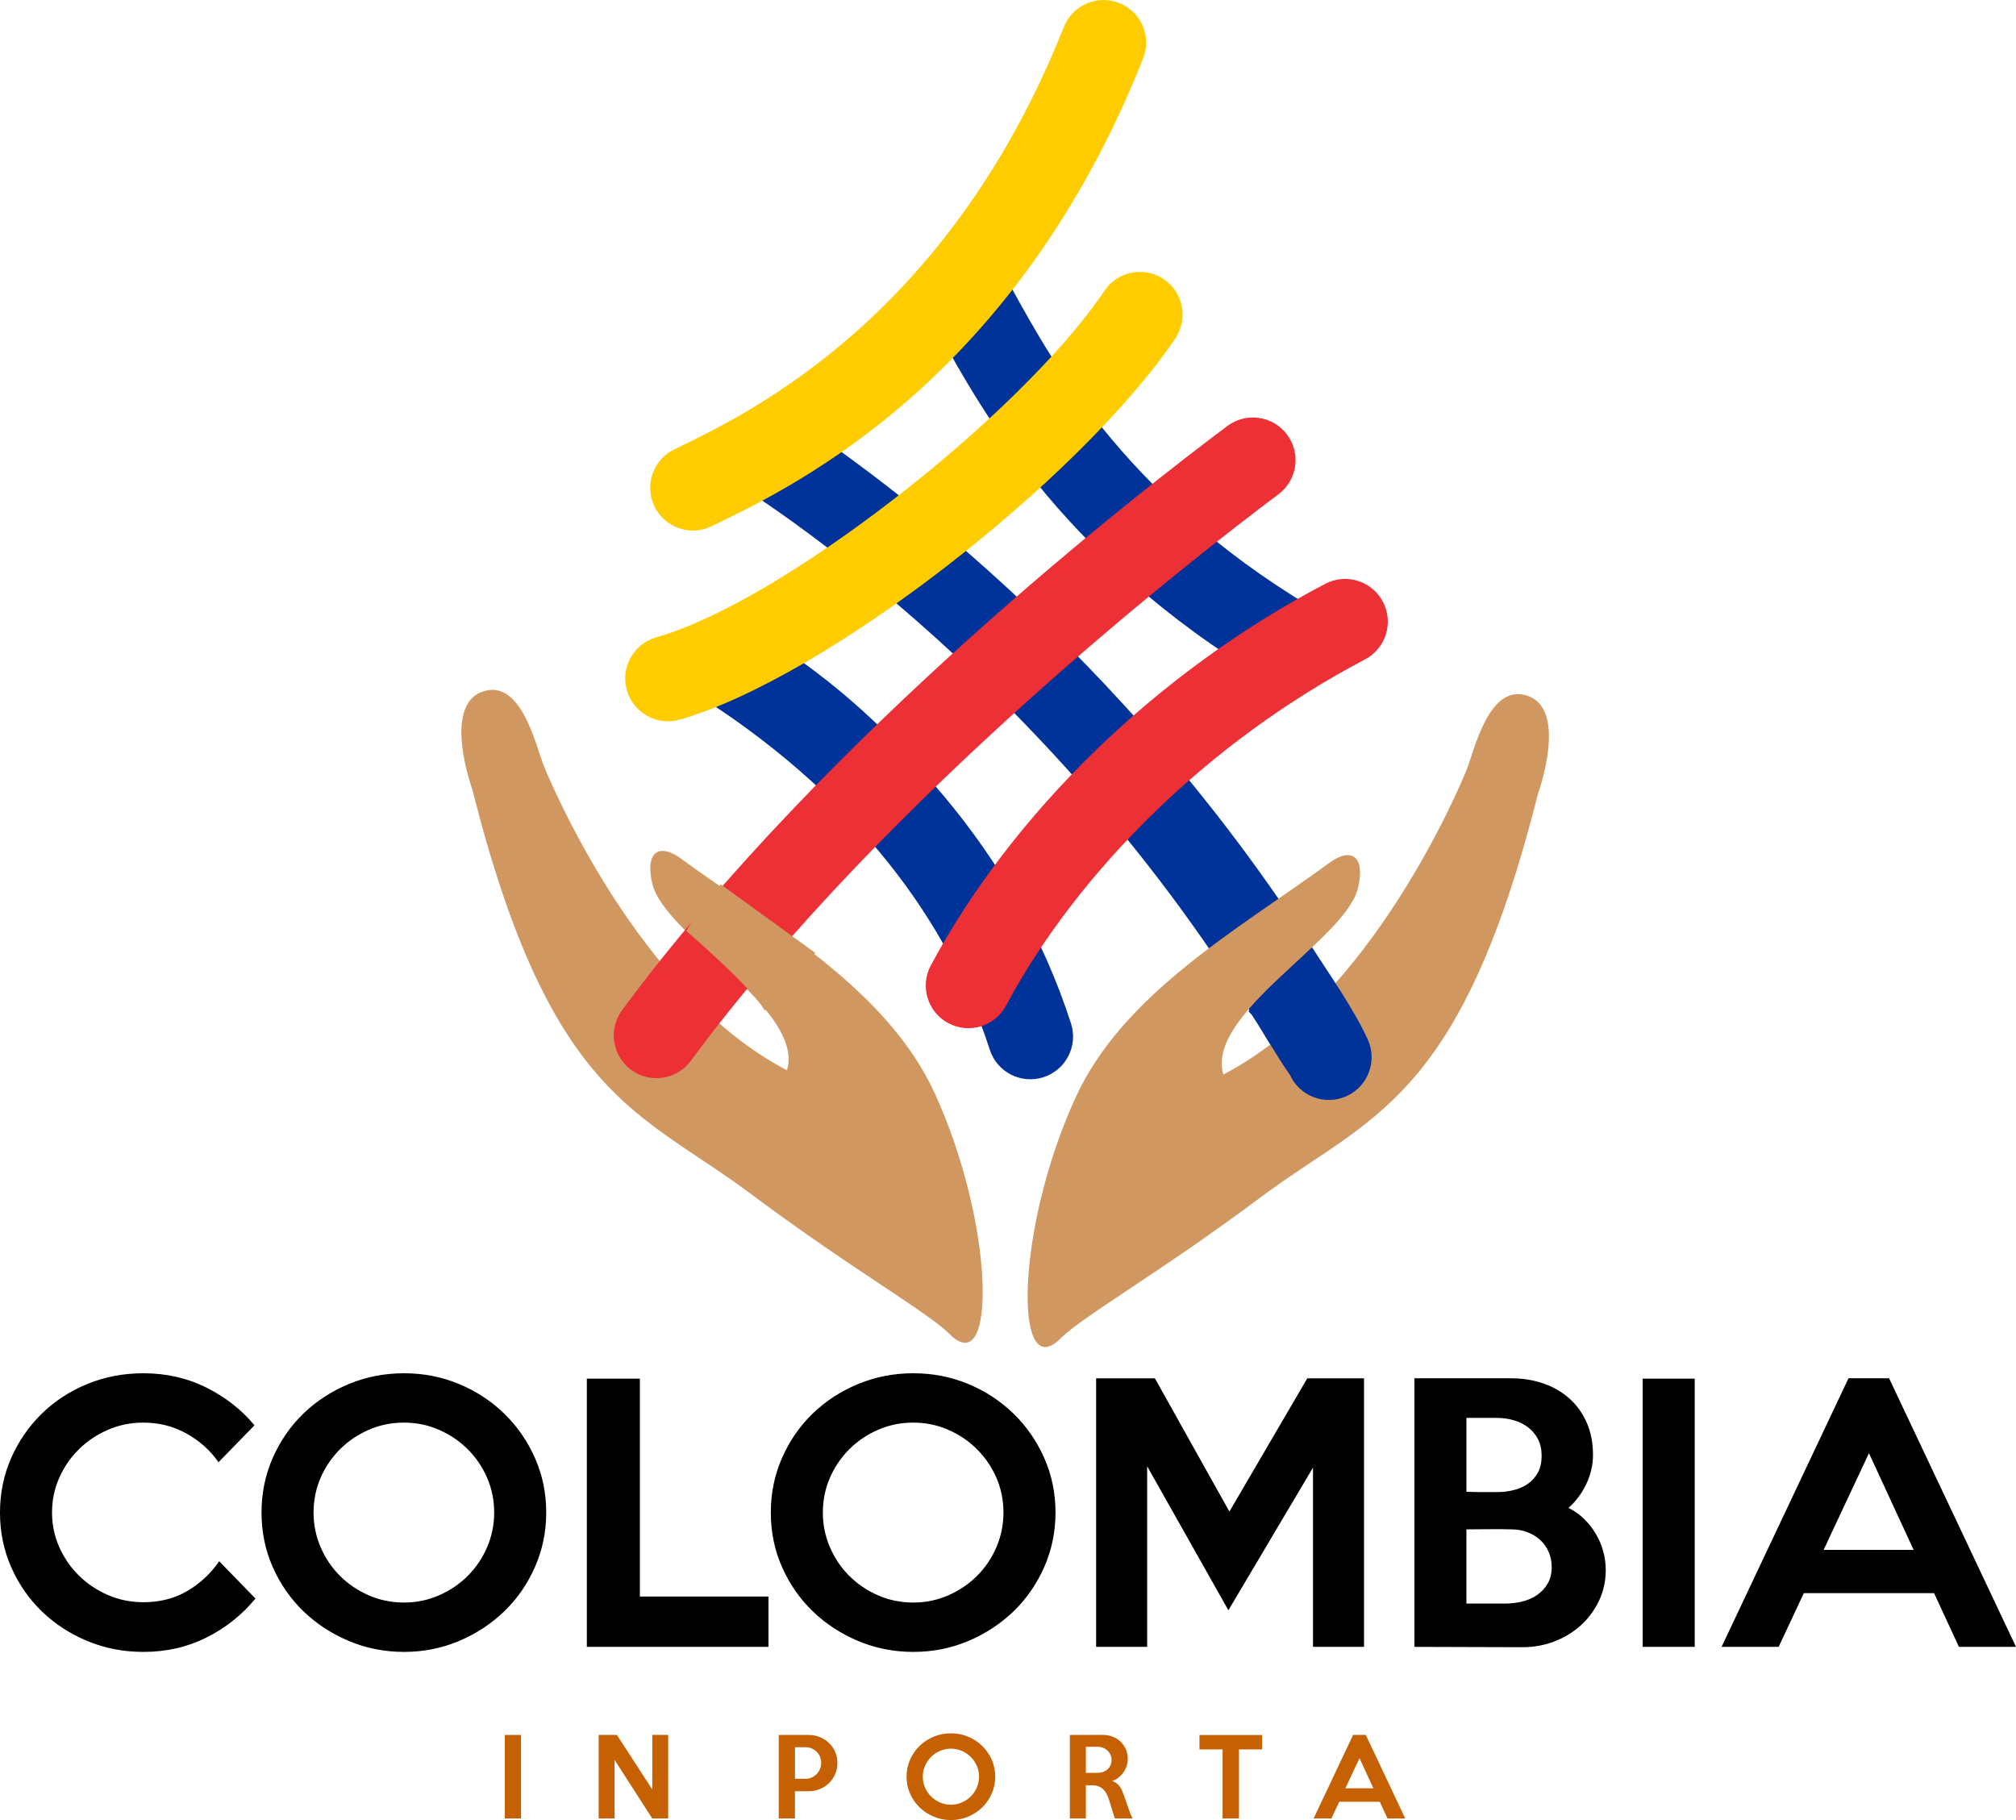
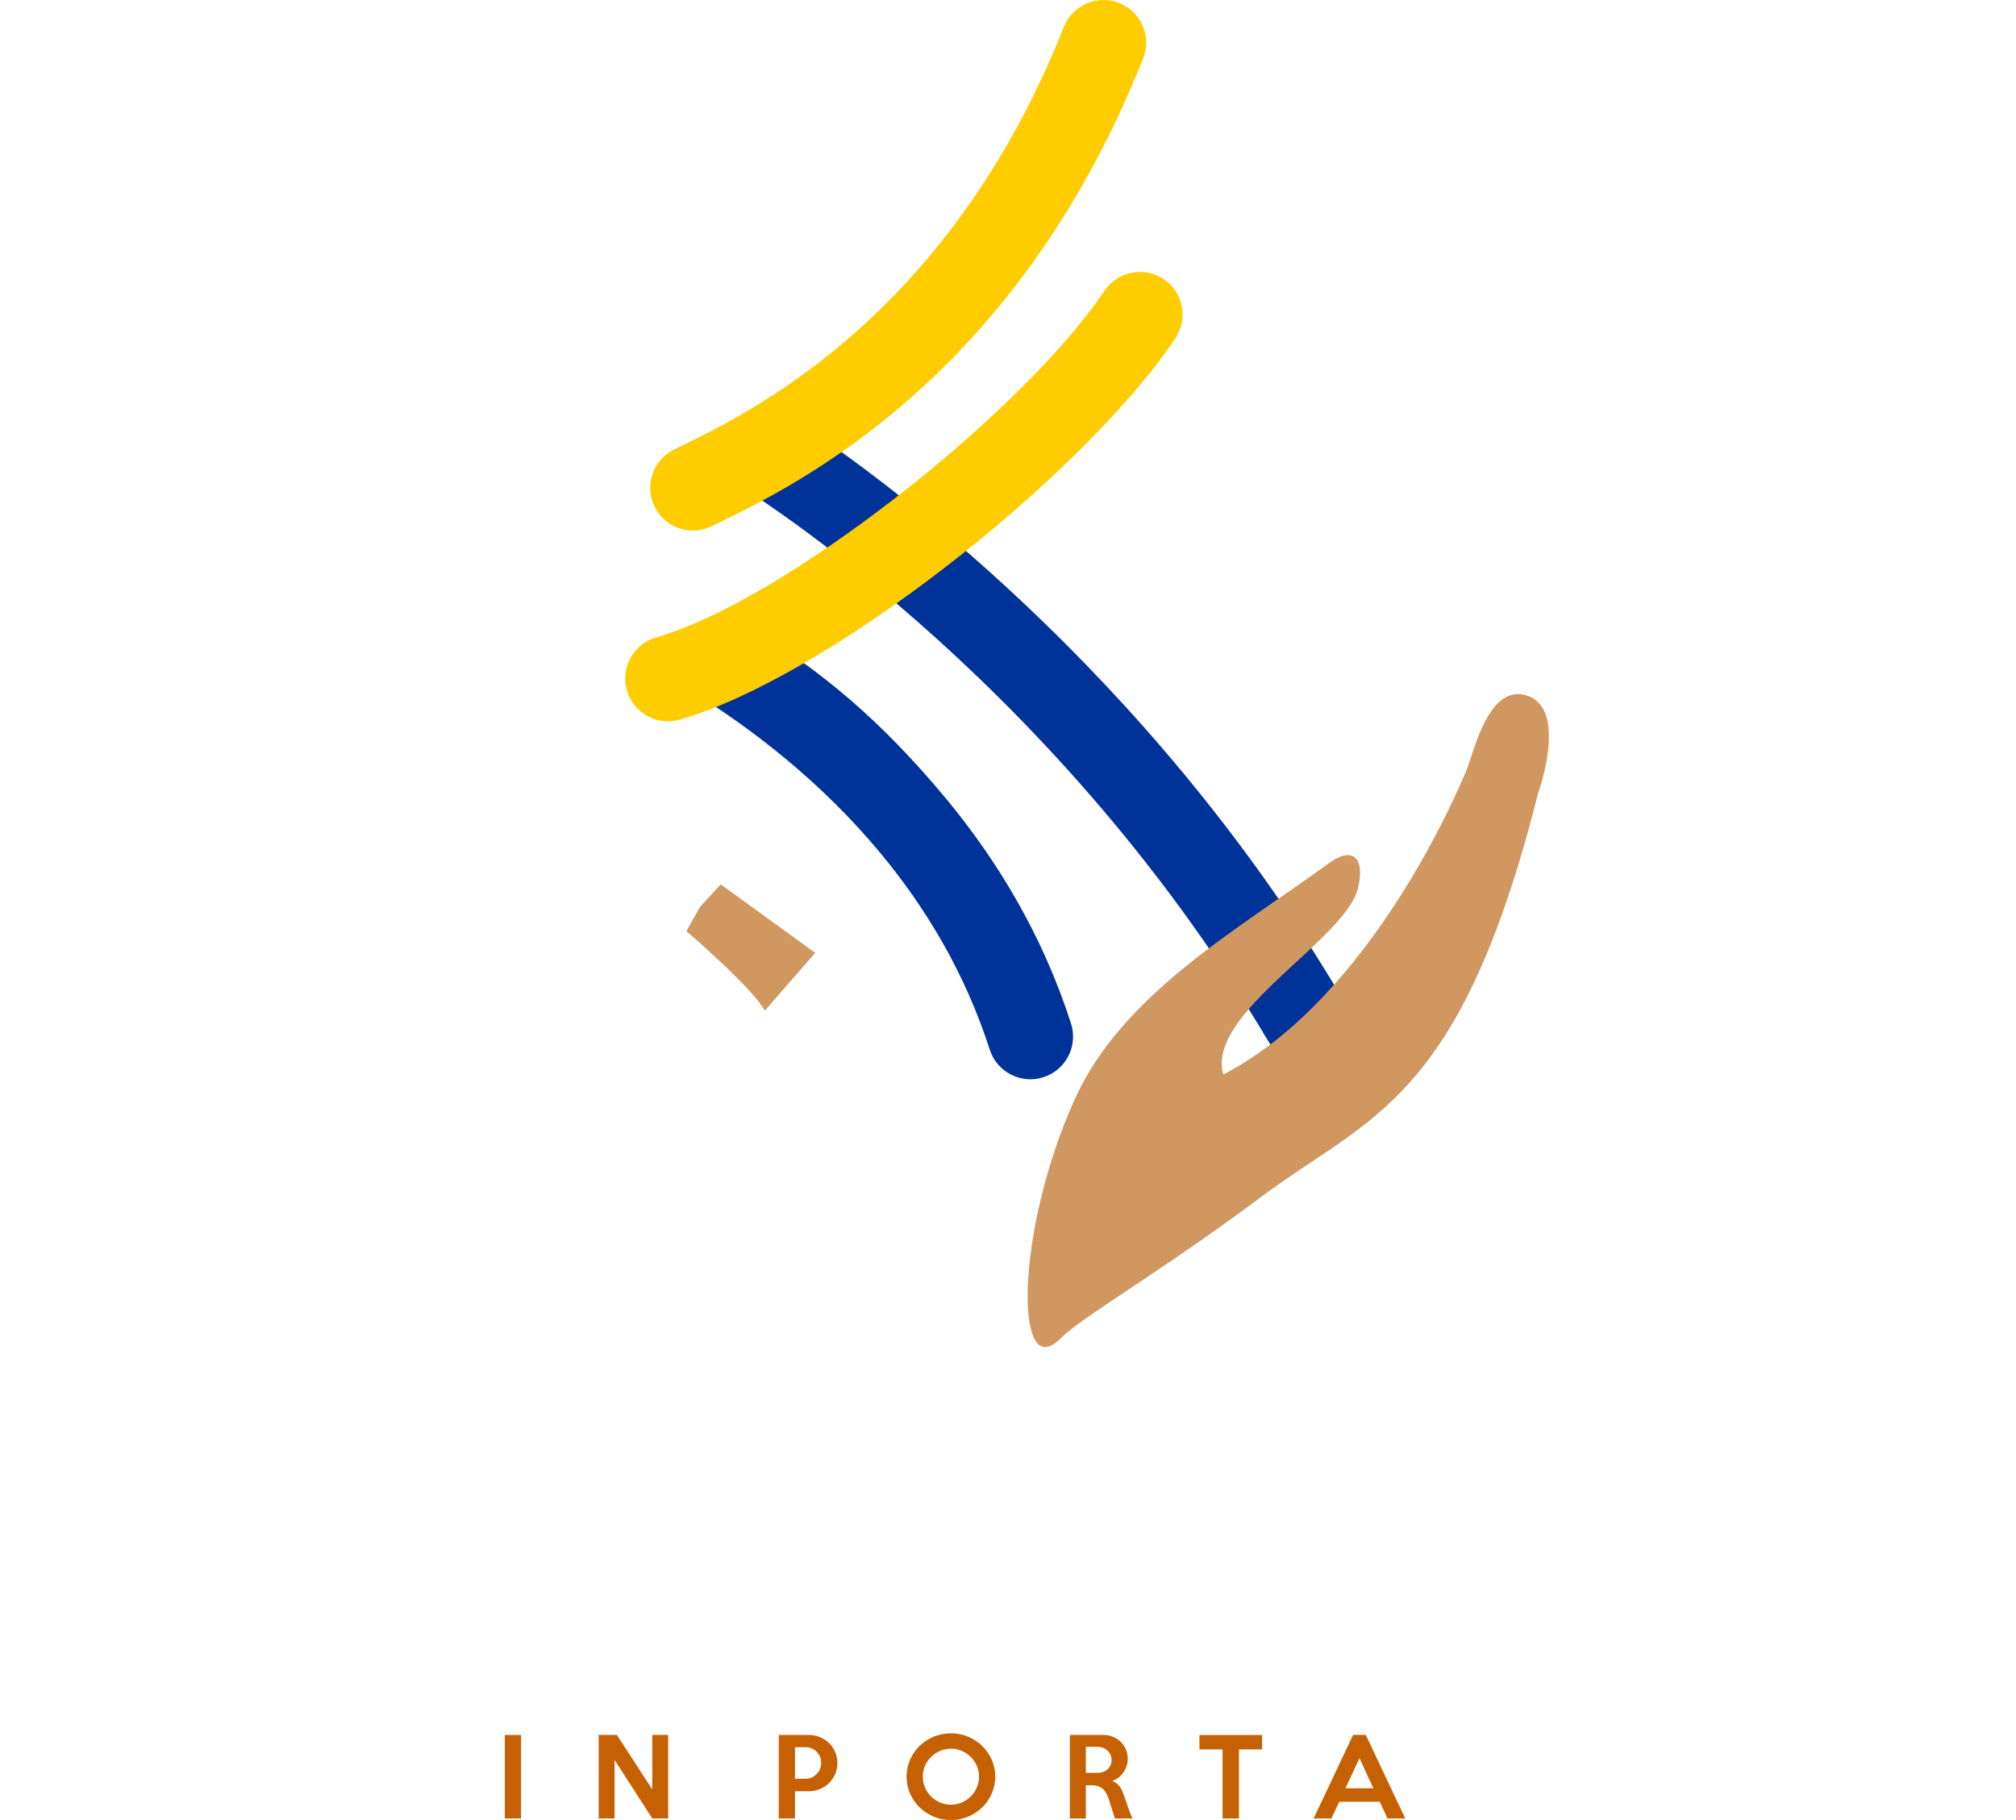
<svg xmlns="http://www.w3.org/2000/svg" xml:space="preserve" width="71.255mm" height="64.332mm" version="1.1" style="shape-rendering:geometricPrecision; text-rendering:geometricPrecision; image-rendering:optimizeQuality; fill-rule:evenodd; clip-rule:evenodd" viewBox="0 0 3825.3 3453.6">
  <defs>
    <style type="text/css">  .fil1 {fill:#D19760} .fil4 {fill:black;fill-rule:nonzero} .fil0 {fill:#003399;fill-rule:nonzero} .fil5 {fill:#C56103;fill-rule:nonzero} .fil2 {fill:#ED2F36;fill-rule:nonzero} .fil3 {fill:#FFCC00;fill-rule:nonzero}  </style>
  </defs>
  <g id="Capa_x0020_1">
    <path class="fil0" d="M1308.33 1309.42c-38.2,-23.3 -4.08,-47.07 19.22,-85.27 23.3,-38.2 59.89,-55.69 98.09,-32.38 133.16,81.75 245.08,174.17 368.36,322.34 99.49,119.58 184.7,261.67 238.23,428.05 13.67,42.58 -9.78,88.19 -52.36,101.86 -42.58,13.66 -88.2,-9.78 -101.86,-52.36 -46.69,-145.14 -121.25,-269.36 -208.4,-374.1 -110.07,-132.31 -240.7,-234.12 -361.29,-308.14z" />
    <path class="fil0" d="M1383.86 909.45c-38.38,-22.96 16.08,-0.59 39.03,-38.96 22.96,-38.37 0.7,-76.77 39.08,-53.82 0.24,0.14 16.27,-39.52 36.18,-26.64 4.33,2.8 9.09,5.91 14.24,9.31 153.27,101.15 662.62,467.69 1033.1,1092.71 22.78,38.56 10,88.29 -28.56,111.07 -38.56,22.78 -88.29,9.99 -111.07,-28.57 -419.32,-707.42 -1020.28,-1064.06 -1022.02,-1065.1z" />
-     <path class="fil0" d="M1860.69 448.38c18.31,24.5 36.42,57.42 58.92,98.33 80.86,147.06 226.19,411.38 603.37,625.82l-79.97 140.89c-417.4,-237.32 -576.85,-527.3 -665.57,-688.65 -19.15,-34.84 -34.57,-62.86 -46.86,-79.29l130.1 -97.1z" />
-     <path class="fil1" d="M896.22 1497.76c0,0 -56.86,-156.36 17.77,-184.79 74.63,-28.43 103.06,103.05 117.27,138.59 14.21,35.54 181.24,433.56 461.98,579.27 34.22,-116.36 -233.19,-255.7 -255.68,-354.63 -11.17,-49.17 4.38,-67.42 29.82,-60.04 8.1,2.35 16.25,6.92 23.93,12.52 175.24,127.81 392.09,248.41 482.68,446.57 113.72,248.76 117.28,545.51 28.43,456.66 -42.74,-42.74 -187.45,-124.17 -379.7,-267.92 -207.39,-155.08 -378.51,-178.35 -526.5,-766.23z" />
    <path class="fil1" d="M2918.31 1505.8c0,0 56.86,-156.36 -17.77,-184.79 -74.63,-28.44 -103.06,103.05 -117.27,138.59 -14.21,35.54 -181.24,433.56 -461.98,579.27 -34.22,-116.36 233.19,-255.7 255.68,-354.64 11.17,-49.17 -4.38,-67.42 -29.82,-60.04 -8.1,2.35 -16.25,6.92 -23.93,12.52 -175.24,127.8 -392.09,248.41 -482.68,446.57 -113.72,248.76 -117.28,545.51 -28.43,456.66 42.74,-42.74 187.45,-124.17 379.7,-267.92 207.39,-155.07 378.51,-178.35 526.5,-766.22z" />
-     <path class="fil2" d="M2514.51 1107.82c39.6,-20.85 88.63,-5.65 109.48,33.96 20.85,39.6 5.64,88.62 -33.96,109.47 -150.89,79.29 -284.1,178.62 -396.02,286.75 -122.39,118.25 -218.97,246.49 -285.08,370.13 -21.03,39.43 -70.05,54.34 -109.48,33.32 -39.43,-21.03 -54.34,-70.05 -33.32,-109.48 73.91,-138.23 180.86,-280.61 315.54,-410.73 122.34,-118.19 267.93,-226.75 432.84,-313.41z" />
    <path class="fil3" d="M1289.68 1365.51c-43.11,12.26 -88.01,-12.74 -100.28,-55.85 -12.26,-43.11 12.74,-88.02 55.85,-100.28 118.59,-33.72 287.16,-136.15 447.69,-259.95 167.37,-129.07 323.01,-279.08 402.72,-397.61 24.88,-37.15 75.18,-47.09 112.33,-22.21 37.15,24.88 47.1,75.18 22.21,112.33 -89.49,133.06 -258.62,297.15 -438.27,435.69 -175.54,135.38 -363.99,248.55 -502.27,287.87z" />
    <path class="fil3" d="M1349.97 998.65c-40.31,19.45 -88.76,2.55 -108.21,-37.76 -19.45,-40.31 -2.54,-88.76 37.76,-108.21l8.41 -4.09c138.61,-67.32 512.88,-249.09 730.74,-797.5 16.47,-41.54 63.5,-61.85 105.04,-45.37 41.54,16.47 61.85,63.5 45.38,105.04 -241.22,607.23 -656.79,809.06 -810.7,883.81l-8.41 4.09z" />
-     <path class="fil2" d="M2328.8 808.36c35.75,-26.81 86.47,-19.56 113.28,16.19 26.82,35.75 19.56,86.47 -16.19,113.28 -78.47,58.71 -263.82,201.43 -478.57,394.6 -212.75,191.36 -451.93,430.45 -636.67,680.63 -26.63,35.93 -77.36,43.45 -113.28,16.82 -35.93,-26.63 -43.45,-77.36 -16.82,-113.28 192.8,-261.08 439.52,-508 658.25,-704.75 216.72,-194.94 408.48,-342.48 489.99,-403.48z" />
+     <path class="fil2" d="M2328.8 808.36z" />
    <path class="fil1" d="M1302.37 1766.77c0,0 124.46,106.45 148.88,150.92l95.6 -109.69 -179.28 -129.93 -39.15 42.57 -26.04 46.13z" />
-     <path class="fil4" d="M484.77 3033.2c-25.48,31 -56.37,55.63 -92.69,73.9 -36.31,18.26 -76.33,27.39 -120.08,27.39 -37.8,0 -73.26,-6.9 -106.38,-20.71 -33.13,-13.8 -61.9,-32.59 -86.43,-56.37 -24.52,-23.78 -43.84,-51.7 -57.97,-83.77 -14.12,-32.06 -21.23,-66.57 -21.23,-103.51 0,-36.95 7.11,-71.45 21.23,-103.51 14.12,-32.07 33.45,-60.09 57.97,-84.09 24.53,-24 53.3,-42.79 86.43,-56.38 33.12,-13.59 68.58,-20.38 106.38,-20.38 43.74,0 83.77,9.13 120.08,27.39 36.31,18.26 66.57,42.05 90.77,71.35l-68.16 70.07c-15.71,-22.51 -36,-40.66 -60.84,-54.46 -24.85,-13.8 -52.13,-20.71 -81.86,-20.71 -23.78,0 -46.18,4.57 -67.21,13.69 -21.02,9.13 -39.39,21.45 -55.1,36.95 -15.71,15.5 -28.14,33.55 -37.27,54.15 -9.13,20.59 -13.69,42.57 -13.69,65.93 0,22.93 4.57,44.7 13.69,65.3 9.13,20.59 21.55,38.64 37.27,54.15 15.71,15.5 34.08,27.81 55.1,36.95 21.02,9.13 43.43,13.69 67.21,13.69 31.43,0 59.24,-7.11 83.45,-21.34 24.21,-14.23 44.38,-33.02 60.52,-56.37l68.8 70.71zm551.66 -163.08c0,36.52 -7.11,70.92 -21.34,103.2 -14.23,32.28 -33.55,60.3 -58.18,84.09 -24.63,23.78 -53.3,42.57 -85.89,56.37 -32.7,13.8 -67.42,20.71 -104.37,20.71 -36.95,0 -71.77,-6.9 -104.68,-20.71 -32.81,-13.8 -61.58,-32.59 -86.21,-56.37 -24.63,-23.78 -43.96,-51.7 -58.18,-83.77 -14.23,-32.06 -21.34,-66.57 -21.34,-103.51 0,-36.95 7.11,-71.56 21.34,-103.84 14.23,-32.28 33.55,-60.3 58.18,-84.09 24.63,-23.78 53.4,-42.46 86.21,-56.06 32.91,-13.59 67.74,-20.38 104.68,-20.38 36.95,0 71.66,6.8 104.37,20.38 32.59,13.59 61.26,32.38 85.89,56.38 24.63,23.99 43.95,52.02 58.18,84.09 14.23,32.06 21.34,66.57 21.34,103.51zm-98.74 0c0,-23.36 -4.46,-45.34 -13.37,-65.93 -8.92,-20.6 -21.24,-38.65 -36.74,-54.15 -15.5,-15.5 -33.65,-27.82 -54.57,-36.95 -20.81,-9.13 -43,-13.69 -66.36,-13.69 -23.78,0 -46.18,4.57 -66.99,13.69 -20.92,9.13 -39.07,21.45 -54.57,36.95 -15.5,15.5 -27.82,33.55 -36.74,54.15 -8.92,20.59 -13.38,42.57 -13.38,65.93 0,22.93 4.46,44.8 13.38,65.61 8.92,20.81 21.23,38.96 36.74,54.46 15.5,15.5 33.65,27.82 54.57,36.95 20.81,9.13 43.21,13.69 66.99,13.69 23.36,0 45.55,-4.57 66.36,-13.69 20.92,-9.13 39.07,-21.45 54.57,-36.95 15.5,-15.5 27.81,-33.65 36.74,-54.46 8.92,-20.81 13.37,-42.68 13.37,-65.61zm520.45 254.81l-344.63 0 0 -508.98 100.65 0 0 413.42 243.98 0 0 95.55zm544.65 -254.81c0,36.52 -7.11,70.92 -21.34,103.2 -14.23,32.28 -33.55,60.3 -58.18,84.09 -24.63,23.78 -53.3,42.57 -85.89,56.37 -32.7,13.8 -67.42,20.71 -104.37,20.71 -36.95,0 -71.77,-6.9 -104.68,-20.71 -32.81,-13.8 -61.58,-32.59 -86.21,-56.37 -24.63,-23.78 -43.96,-51.7 -58.18,-83.77 -14.23,-32.06 -21.34,-66.57 -21.34,-103.51 0,-36.95 7.11,-71.56 21.34,-103.84 14.23,-32.28 33.55,-60.3 58.18,-84.09 24.63,-23.78 53.4,-42.46 86.21,-56.06 32.91,-13.59 67.74,-20.38 104.68,-20.38 36.95,0 71.66,6.8 104.37,20.38 32.59,13.59 61.26,32.38 85.89,56.38 24.63,23.99 43.95,52.02 58.18,84.09 14.23,32.06 21.34,66.57 21.34,103.51zm-98.74 0c0,-23.36 -4.46,-45.34 -13.37,-65.93 -8.92,-20.6 -21.24,-38.65 -36.74,-54.15 -15.5,-15.5 -33.65,-27.82 -54.57,-36.95 -20.81,-9.13 -43,-13.69 -66.36,-13.69 -23.78,0 -46.18,4.57 -66.99,13.69 -20.92,9.13 -39.07,21.45 -54.57,36.95 -15.5,15.5 -27.82,33.55 -36.74,54.15 -8.92,20.59 -13.38,42.57 -13.38,65.93 0,22.93 4.46,44.8 13.38,65.61 8.92,20.81 21.23,38.96 36.74,54.46 15.5,15.5 33.65,27.82 54.57,36.95 20.81,9.13 43.21,13.69 66.99,13.69 23.36,0 45.55,-4.57 66.36,-13.69 20.92,-9.13 39.07,-21.45 54.57,-36.95 15.5,-15.5 27.81,-33.65 36.74,-54.46 8.92,-20.81 13.37,-42.68 13.37,-65.61zm684.16 254.81l-96.83 0 0 -340.17 -160.53 270.73 -154.16 -273.28 0 342.72 -96.83 0 0 -509.62 111.48 0 141.42 252.9 147.79 -252.9 107.65 0 0 509.62zm458.66 -145.88c0,21.23 -4.35,40.88 -13.06,58.92 -8.7,18.05 -20.28,33.55 -34.72,46.5 -14.44,12.95 -31.1,23.04 -50,30.26 -18.9,7.22 -38.75,10.83 -59.56,10.83l-205.76 -0.64 0 -509.62 183.46 0c22.08,0 42.57,3.29 61.47,9.87 18.9,6.58 35.35,16.14 49.37,28.67 14.01,12.53 24.95,27.81 32.81,45.86 7.85,18.05 11.78,38.33 11.78,60.84 0,19.11 -4.25,37.58 -12.74,55.42 -8.49,17.83 -19.75,32.91 -33.76,45.23 11.04,5.52 20.92,12.52 29.62,21.02 8.71,8.49 16.14,17.94 22.3,28.35 6.16,10.4 10.83,21.45 14.01,33.12 3.18,11.68 4.78,23.47 4.78,35.36zm-121.67 -216.59c0,-12.32 -2.34,-22.93 -7.01,-31.85 -4.67,-8.92 -10.94,-16.35 -18.79,-22.3 -7.85,-5.94 -16.88,-10.4 -27.07,-13.37 -10.19,-2.97 -20.81,-4.46 -31.85,-4.46l-57.97 0 0 140.14c10.62,0.42 20.17,0.64 28.67,0.64 8.49,0 18.26,0 29.3,0 11.04,0 21.66,-1.28 31.85,-3.82 10.19,-2.55 19.22,-6.58 27.07,-12.11 7.86,-5.52 14.12,-12.63 18.79,-21.34 4.67,-8.71 7.01,-19.21 7.01,-31.53zm19.11 210.86c0,-10.62 -2.02,-20.38 -6.06,-29.3 -4.03,-8.92 -9.55,-16.46 -16.56,-22.62 -7.01,-6.16 -15.07,-10.94 -24.21,-14.33 -9.13,-3.4 -19,-5.09 -29.62,-5.09 -14.44,-0.42 -28.67,-0.53 -42.68,-0.32 -14.01,0.21 -28.24,0.32 -42.68,0.32l0 140.78 73.9 0c10.61,0 21.23,-1.27 31.85,-3.82 10.61,-2.55 20.06,-6.69 28.35,-12.42 8.28,-5.73 14.97,-12.95 20.07,-21.66 5.09,-8.71 7.64,-19.22 7.64,-31.53zm271.37 151.61l-98.74 0 0 -508.98 98.74 0 0 508.98zm609.62 0l-108.29 0 -47.14 -101.93 -247.16 0 -47.77 101.93 -108.29 0 240.79 -509.62 77.08 0 240.79 509.62zm-194.29 -184.1l-84.72 -183.46 -86 183.46 170.72 0z" />
    <path class="fil5" d="M988.6 3450.63l-30.75 0 0 -158.49 30.75 0 0 158.49zm279.25 0l-30.15 0 -71.61 -111.28 0 111.28 -30.15 0 0 -158.69 34.51 0 67.25 103.54 0 -103.54 30.15 0 0 158.69zm321.1 -105.33c0,7.54 -1.42,14.58 -4.26,21.12 -2.88,6.54 -6.74,12.23 -11.64,17.06 -4.92,4.83 -10.68,8.59 -17.29,11.31 -6.65,2.71 -13.66,4.06 -21.09,4.06l-26.25 0 0 51.77 -30.75 0 0 -158.49 57.03 0c7.4,0 14.45,1.35 21.06,4.06 6.64,2.71 12.4,6.45 17.29,11.21 4.9,4.76 8.79,10.38 11.64,16.86 2.85,6.48 4.26,13.49 4.26,21.03zm-30.75 -0.4c0,-4.1 -0.76,-7.93 -2.28,-11.5 -1.52,-3.57 -3.6,-6.68 -6.25,-9.32 -2.64,-2.65 -5.75,-4.76 -9.32,-6.35 -3.57,-1.58 -7.41,-2.38 -11.5,-2.38l-20.43 0 0 59.9 20.43 0c4.1,0 7.93,-0.83 11.5,-2.47 3.57,-1.65 6.68,-3.87 9.32,-6.65 2.65,-2.78 4.73,-5.99 6.25,-9.62 1.52,-3.64 2.28,-7.51 2.28,-11.61zm330.23 26.38c0,11.38 -2.21,22.09 -6.65,32.14 -4.43,10.05 -10.45,18.78 -18.11,26.18 -7.67,7.41 -16.6,13.26 -26.75,17.55 -10.18,4.3 -21,6.45 -32.5,6.45 -11.5,0 -22.35,-2.15 -32.6,-6.45 -10.22,-4.29 -19.17,-10.15 -26.84,-17.55 -7.67,-7.4 -13.69,-16.1 -18.12,-26.08 -4.43,-9.99 -6.65,-20.73 -6.65,-32.24 0,-11.5 2.22,-22.28 6.65,-32.33 4.43,-10.05 10.45,-18.78 18.12,-26.19 7.67,-7.4 16.63,-13.22 26.84,-17.45 10.25,-4.23 21.09,-6.35 32.6,-6.35 11.5,0 22.32,2.12 32.5,6.35 10.15,4.23 19.07,10.08 26.75,17.55 7.67,7.47 13.68,16.2 18.11,26.18 4.43,9.99 6.65,20.73 6.65,32.23zm-30.75 0c0,-7.27 -1.39,-14.11 -4.17,-20.53 -2.78,-6.42 -6.61,-12.03 -11.44,-16.86 -4.83,-4.83 -10.48,-8.66 -16.99,-11.51 -6.48,-2.84 -13.39,-4.26 -20.66,-4.26 -7.4,0 -14.38,1.42 -20.86,4.26 -6.51,2.85 -12.16,6.68 -16.99,11.51 -4.83,4.83 -8.66,10.44 -11.44,16.86 -2.78,6.42 -4.16,13.26 -4.16,20.53 0,7.15 1.39,13.95 4.16,20.43 2.78,6.48 6.61,12.13 11.44,16.96 4.83,4.83 10.48,8.66 16.99,11.5 6.48,2.85 13.46,4.27 20.86,4.27 7.27,0 14.18,-1.42 20.66,-4.27 6.51,-2.84 12.16,-6.68 16.99,-11.5 4.83,-4.83 8.66,-10.48 11.44,-16.96 2.78,-6.48 4.17,-13.29 4.17,-20.43zm291.55 79.35l-33.85 0 -11.27 -36.1c-1.19,-3.97 -2.67,-7.6 -4.46,-10.91 -1.79,-3.31 -3.94,-6.15 -6.42,-8.53 -2.51,-2.38 -5.52,-4.23 -9.02,-5.55 -3.51,-1.33 -7.6,-1.99 -12.36,-1.99l-11.47 0 0 63.08 -30.35 0 0 -158.49 62.58 -0.2c6.71,0 12.99,1.15 18.81,3.47 5.79,2.31 10.81,5.52 15.04,9.62 4.24,4.1 7.51,8.93 9.89,14.48 2.38,5.55 3.57,11.57 3.57,18.05 0,4.63 -0.73,9.13 -2.18,13.49 -1.42,4.36 -3.47,8.4 -6.08,12.1 -2.65,3.7 -5.75,6.98 -9.36,9.82 -3.63,2.85 -7.6,4.99 -11.93,6.45 4.99,1.85 9.06,4.53 12.23,8.04 3.14,3.51 5.65,7.7 7.47,12.59 0.92,2.25 1.78,4.5 2.58,6.74 0.76,2.25 1.58,4.6 2.45,7.04 0.86,2.45 1.78,5.09 2.78,7.93 0.96,2.85 2.05,5.99 3.24,9.42 1.45,4.36 2.81,8.1 4.07,11.21 1.26,3.1 2.61,5.85 4.06,8.23zm-40.06 -110.88c0,-3.7 -0.7,-7.08 -2.08,-10.12 -1.39,-3.04 -3.27,-5.69 -5.65,-7.93 -2.38,-2.25 -5.19,-4 -8.43,-5.26 -3.24,-1.26 -6.71,-1.88 -10.41,-1.88l-22.21 0 0 49.39 22.21 0c3.7,0 7.18,-0.56 10.41,-1.69 3.24,-1.12 6.05,-2.74 8.43,-4.86 2.38,-2.12 4.26,-4.66 5.65,-7.64 1.39,-2.97 2.08,-6.31 2.08,-10.01zm285.6 -20.23l-43.84 0 0 131.11 -31.14 0 0 -131.11 -43.84 0 0 -27.37 118.82 0 0 27.37zm271.72 131.11l-33.72 0 -14.68 -31.74 -76.96 0 -14.88 31.74 -33.72 0 74.98 -158.69 24 0 74.98 158.69zm-60.5 -57.32l-26.38 -57.13 -26.78 57.13 53.16 0z" />
-     <path class="fil0" d="M2489.67 1797.52c0.04,0.06 2.61,4.03 7.01,10.91 22.52,35.26 73.04,107.47 98.73,164.36 18.39,40.83 0.21,88.86 -40.62,107.26 -40.83,18.4 -88.86,0.21 -107.26,-40.62 -25.4,-35.87 -49.16,-79.28 -72.18,-113.62 -2.1,-3.14 -7.63,-6.29 -5.6,-8.32l119.92 -119.96z" />
  </g>
</svg>